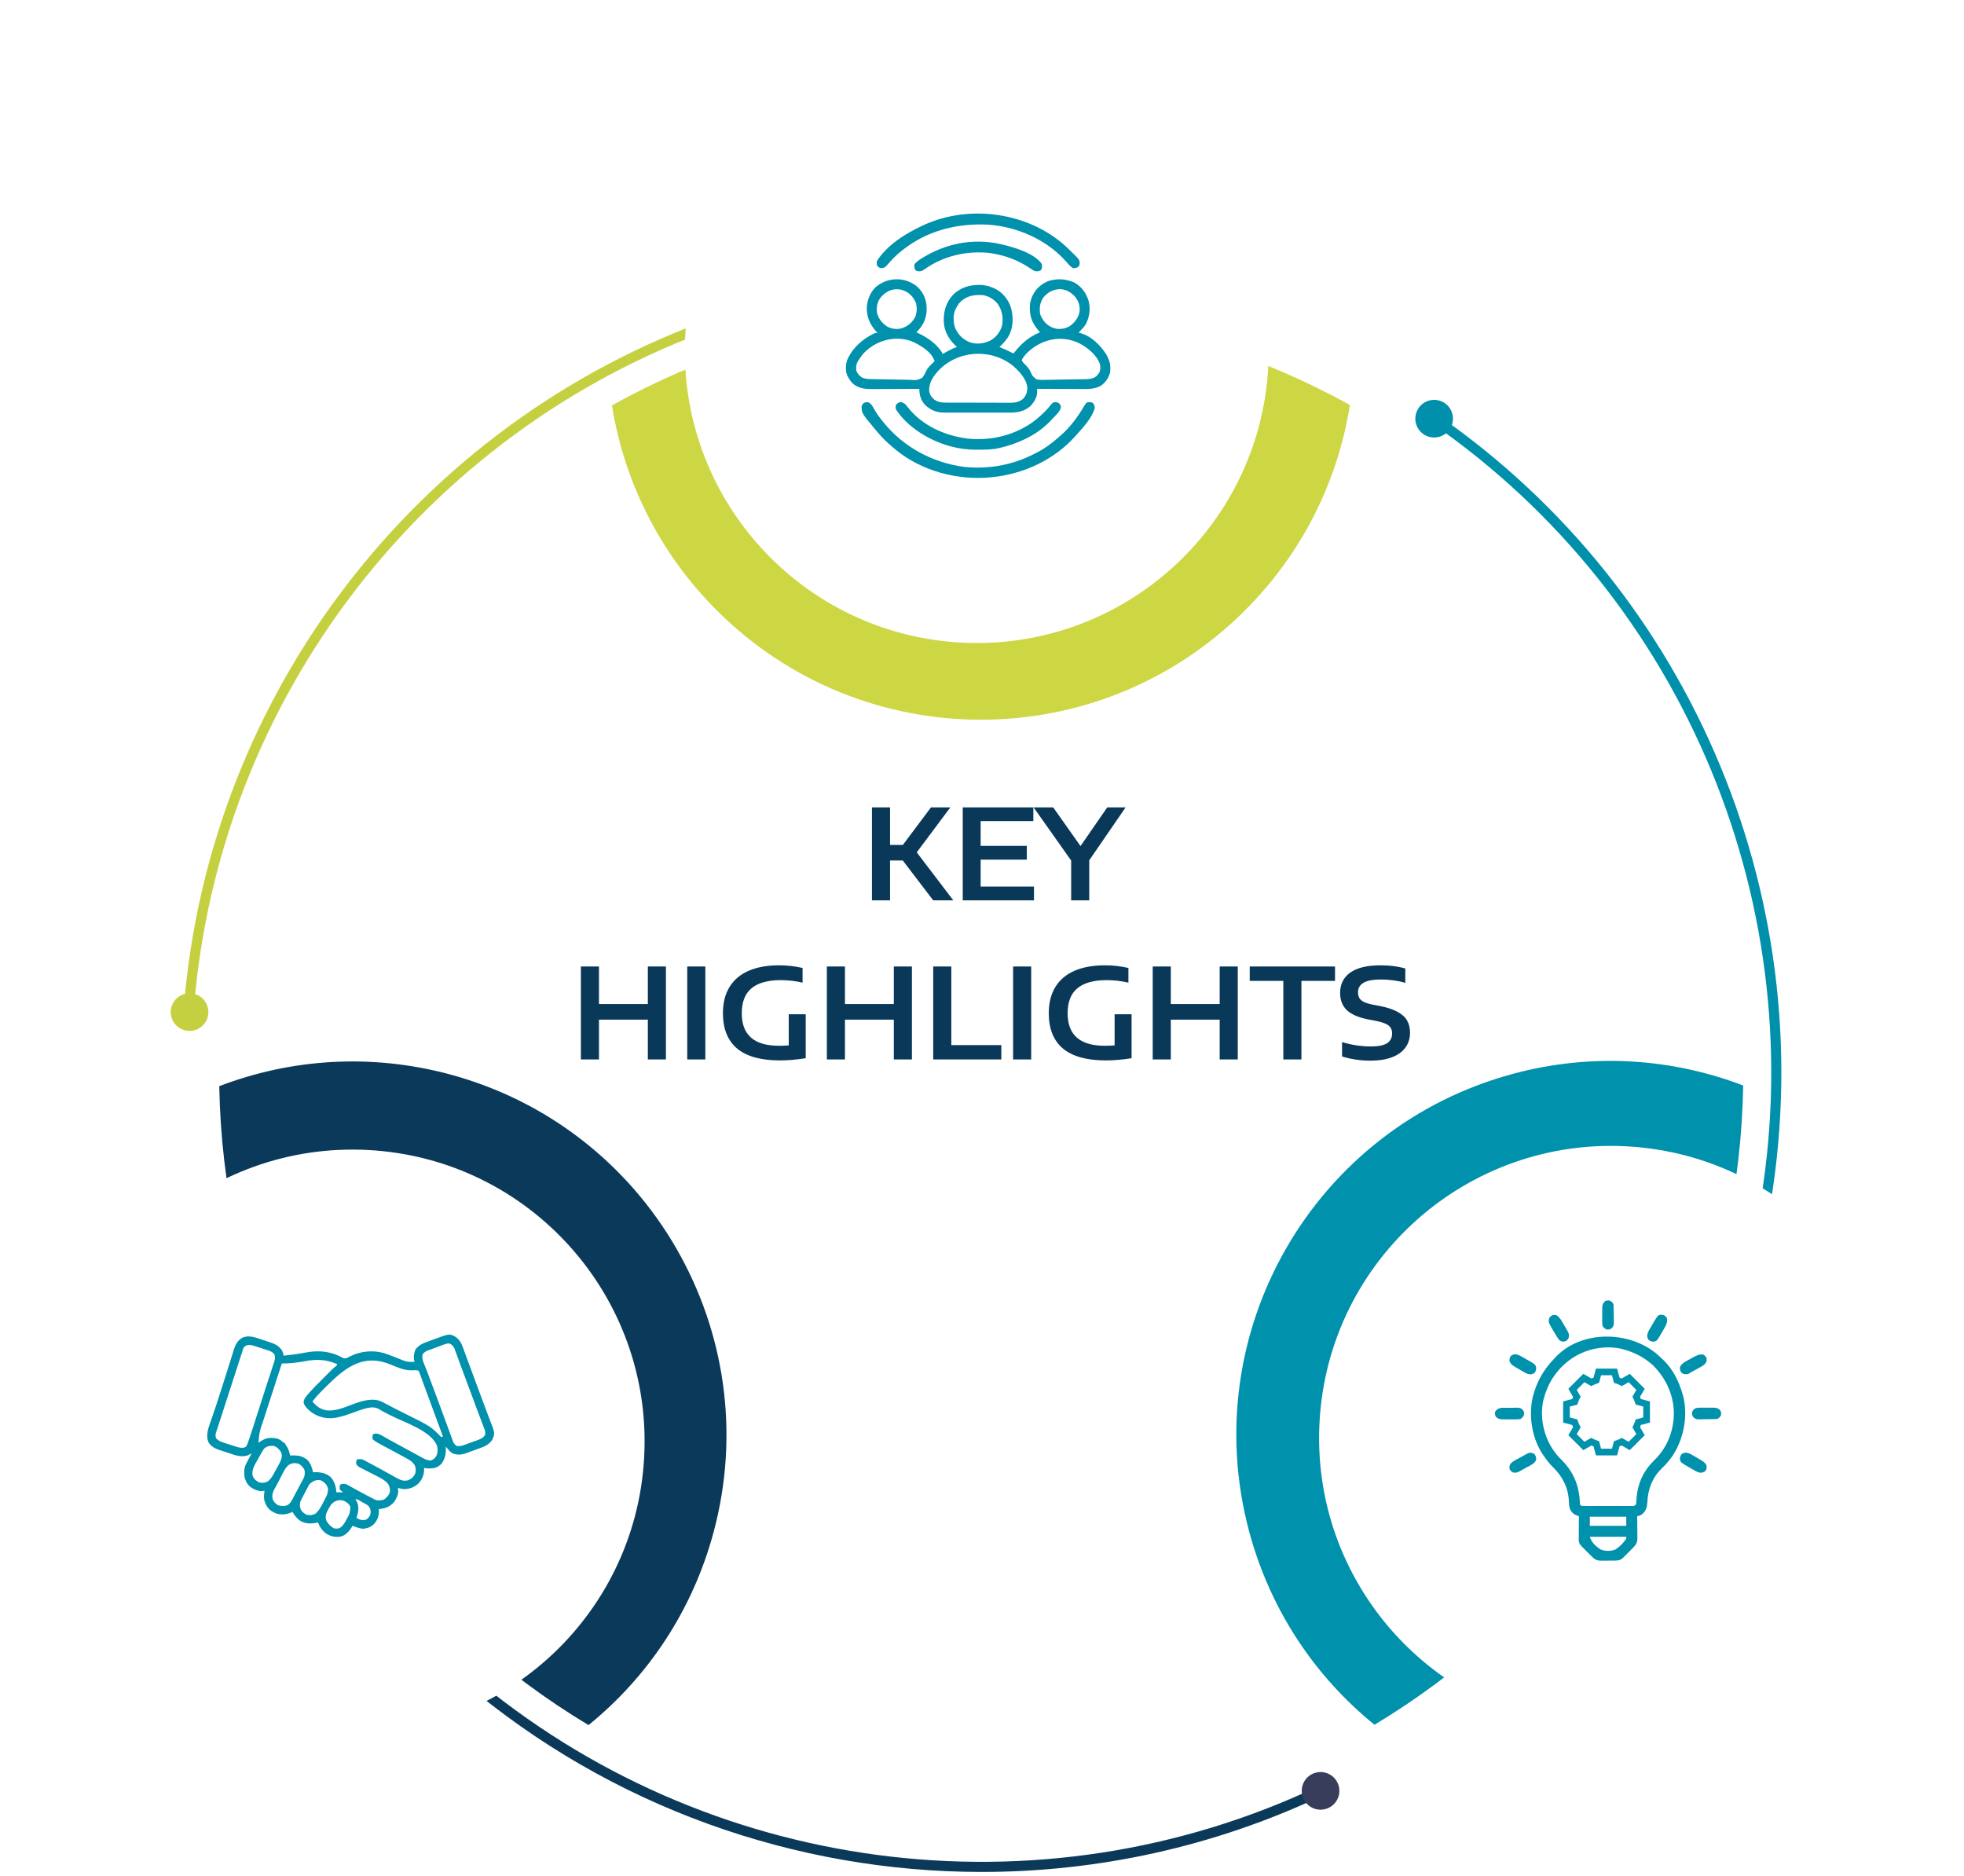
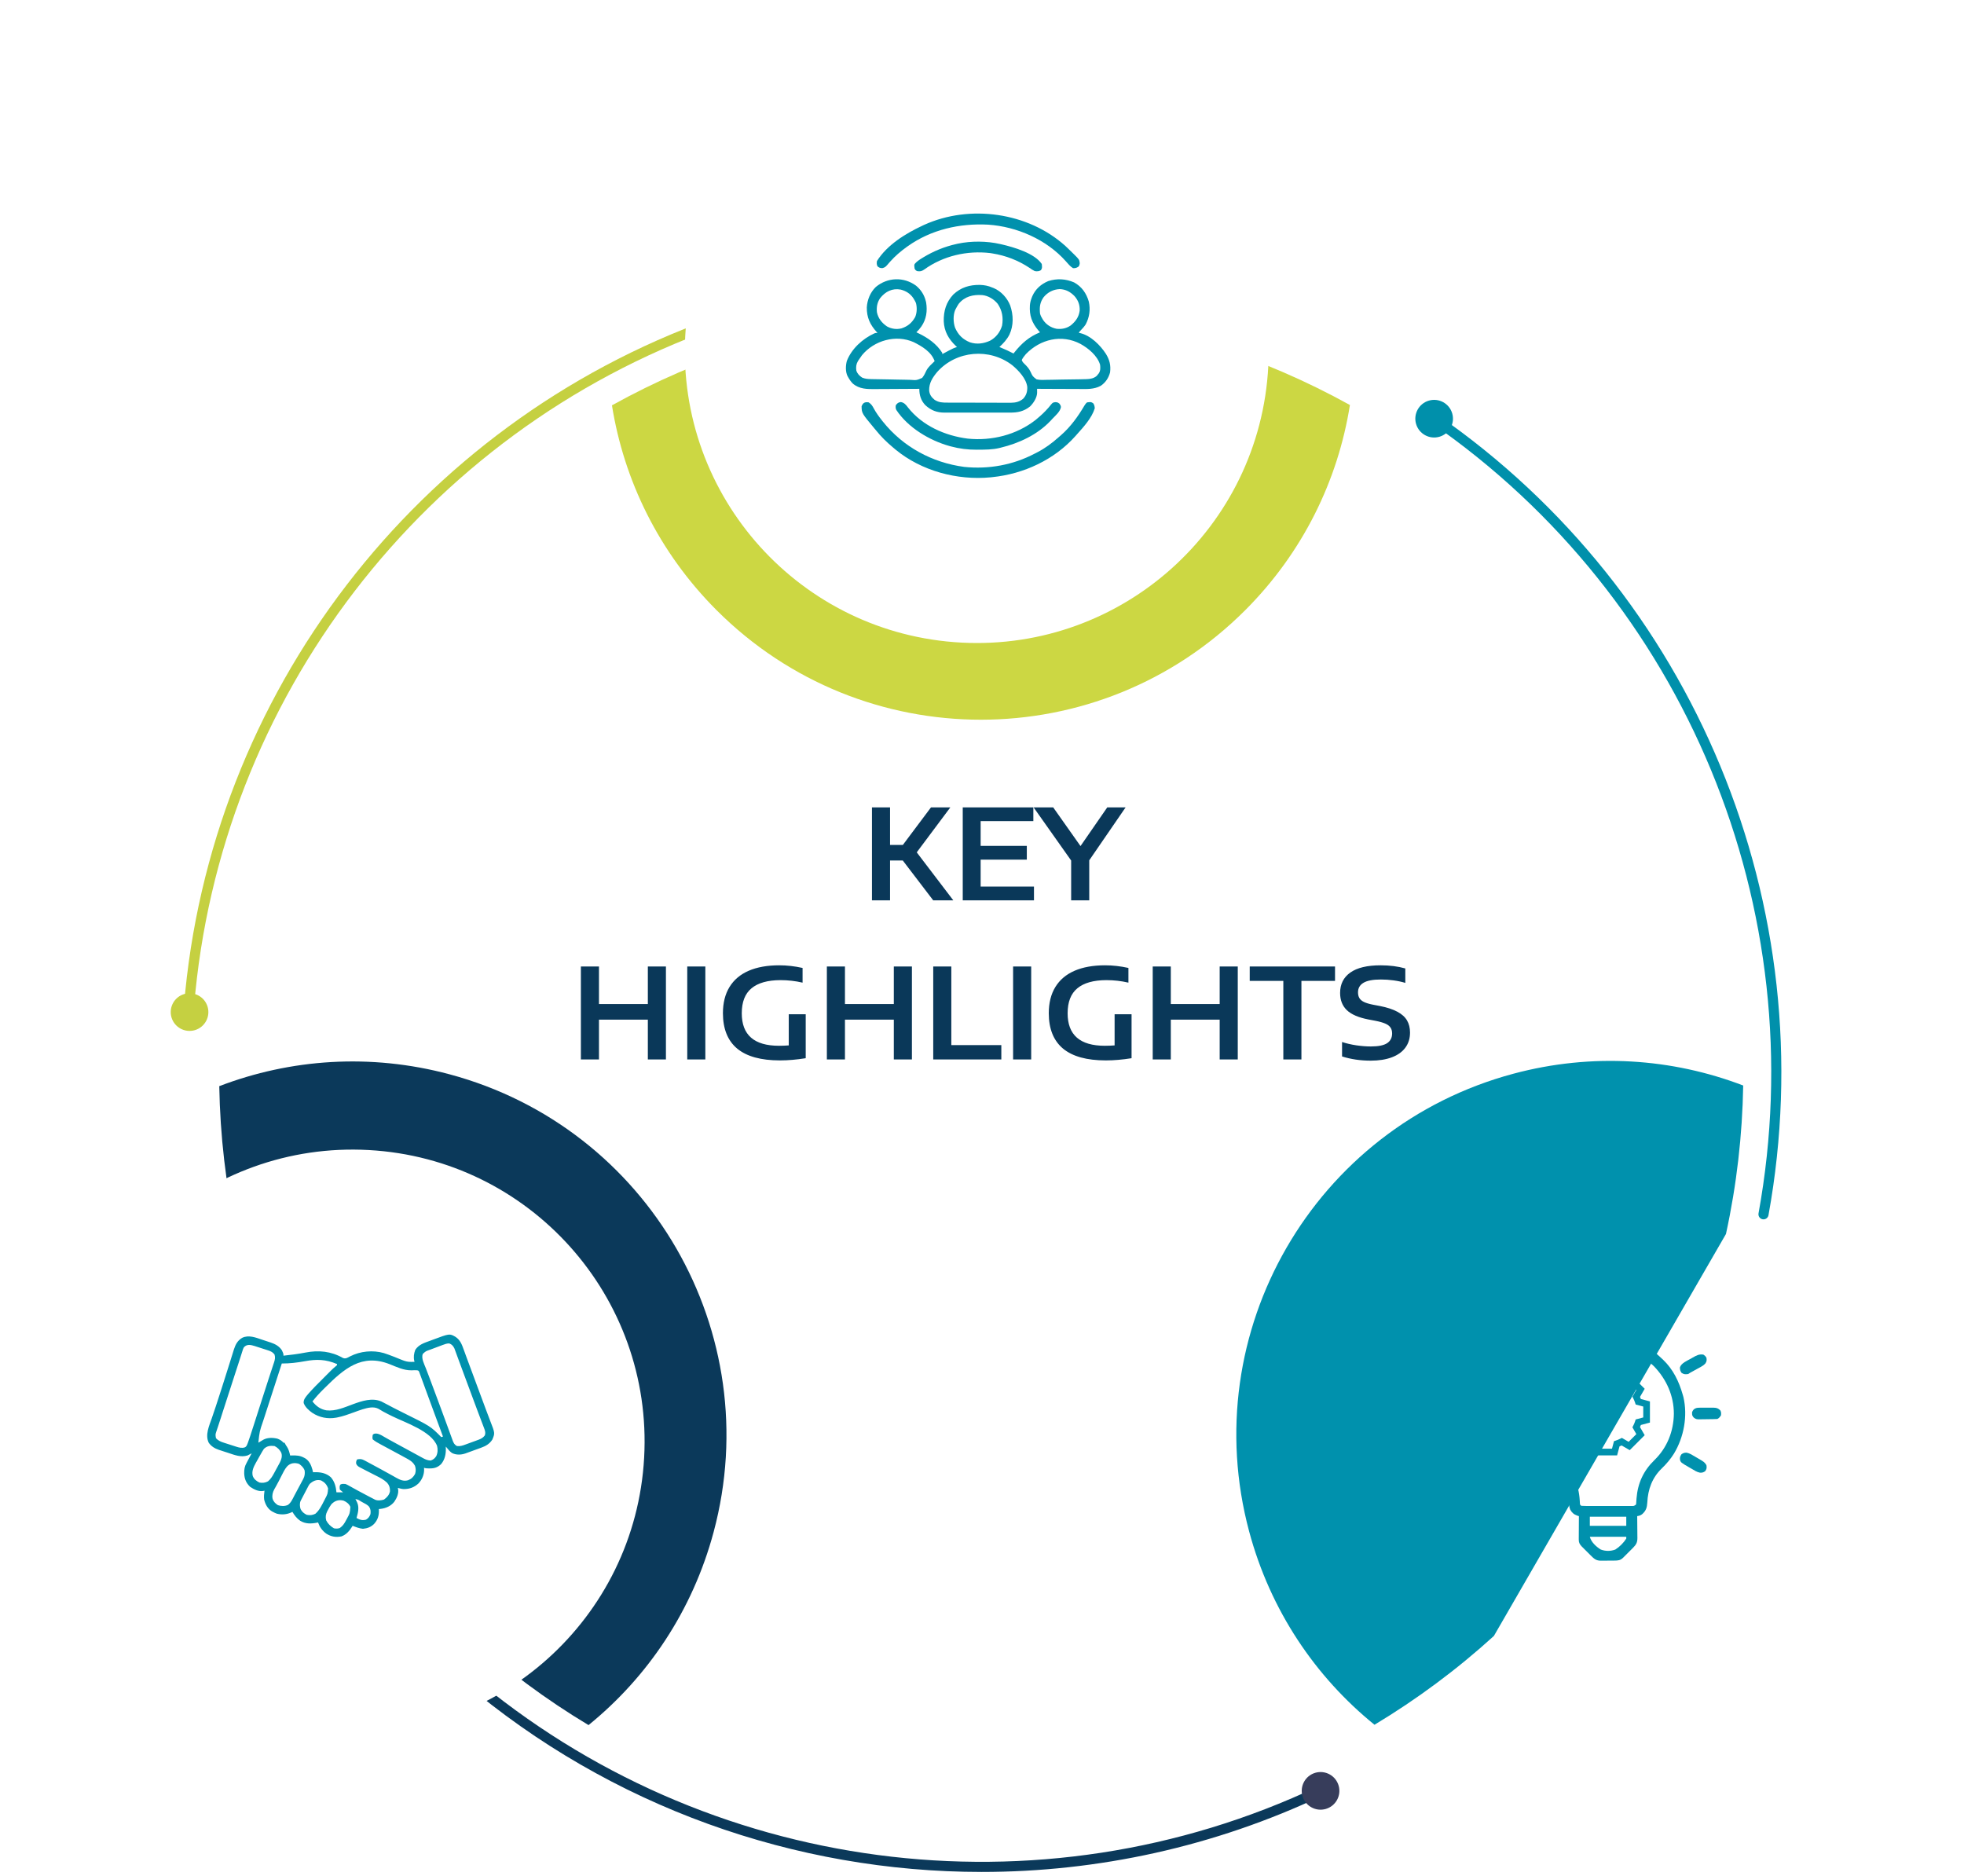
<svg xmlns="http://www.w3.org/2000/svg" width="469" height="448" viewBox="0 0 469 448" fill="none">
  <path d="M322.361 96.719C312.058 91.012 301.141 86.274 289.735 82.63H178.896C167.439 86.289 156.477 91.054 146.132 96.795C148.996 114.709 157.329 131.919 171.137 145.73C205.987 180.58 262.491 180.58 297.34 145.73C311.169 131.901 319.506 114.661 322.358 96.716L322.361 96.719Z" fill="#CCD743" />
  <path d="M45.134 241.537C45.101 241.537 45.068 241.537 45.035 241.534C44.37 241.48 43.874 240.897 43.929 240.232C50.014 165.735 99.472 101.303 169.935 76.086C170.564 75.859 171.256 76.188 171.479 76.817C171.706 77.445 171.377 78.137 170.748 78.361C101.179 103.257 52.344 166.874 46.337 240.428C46.286 241.06 45.757 241.537 45.134 241.537Z" fill="#C5D041" />
  <path d="M52.361 259.376C52.57 271.153 53.923 282.973 56.474 294.672L111.893 390.661C120.791 398.752 130.396 405.865 140.542 411.953C154.625 400.514 165.364 384.694 170.418 365.831C183.175 318.225 154.921 269.292 107.318 256.536C88.425 251.475 69.33 252.874 52.361 259.376Z" fill="#0B395A" />
  <path d="M234.431 447.02C189.964 447.02 145.878 431.538 110.702 401.701C110.195 401.269 110.131 400.508 110.563 399.997C110.995 399.49 111.757 399.426 112.267 399.858C168.614 447.658 248.127 458.142 314.828 426.568C315.433 426.284 316.152 426.541 316.439 427.142C316.726 427.746 316.466 428.465 315.865 428.752C289.944 441.022 262.116 447.02 234.434 447.02H234.431Z" fill="#0B395A" />
  <path d="M328.225 411.874C338.32 405.804 347.88 398.722 356.739 390.664L412.158 294.675C414.717 282.925 416.074 271.048 416.273 259.219C399.326 252.741 380.255 251.351 361.392 256.406C313.786 269.162 285.535 318.095 298.292 365.701C303.353 384.594 314.115 400.432 328.228 411.874H328.225Z" fill="#0091AD" />
  <path d="M421.123 291.18C421.05 291.18 420.978 291.174 420.905 291.161C420.25 291.044 419.812 290.412 419.932 289.756C433.154 217.057 402.478 142.959 341.783 100.979C341.233 100.599 341.097 99.846 341.478 99.296C341.855 98.746 342.608 98.611 343.157 98.991C404.632 141.509 435.701 216.559 422.31 290.189C422.205 290.772 421.694 291.183 421.123 291.183V291.18Z" fill="#0090AB" />
  <path d="M319.66 426.399C320.355 428.783 318.986 431.278 316.605 431.973C314.221 432.668 311.725 431.299 311.03 428.919C310.336 426.538 311.704 424.039 314.085 423.344C316.469 422.649 318.965 424.018 319.66 426.399Z" fill="#373D5B" />
  <path d="M346.787 98.722C347.482 101.106 346.113 103.602 343.732 104.297C341.348 104.992 338.852 103.623 338.157 101.242C337.463 98.858 338.831 96.362 341.212 95.668C343.596 94.973 346.092 96.341 346.787 98.722Z" fill="#0090AB" />
  <g filter="url(#filter0_d_3118_1687)">
    <path d="M302.868 85.656C304.876 47.209 275.336 14.412 236.888 12.404C198.441 10.396 165.644 39.936 163.636 78.384C161.628 116.832 191.168 149.628 229.616 151.636C268.064 153.644 300.86 124.104 302.868 85.656Z" fill="white" />
  </g>
  <path d="M218.75 68.218C219.921 69.18 220.718 70.431 221.079 71.904C221.118 72.059 221.118 72.059 221.157 72.217C221.491 74.279 221.218 76.227 220.025 77.958C219.658 78.466 219.285 78.924 218.83 79.355C219.044 79.455 219.044 79.455 219.263 79.557C221.518 80.63 223.678 82.108 225.016 84.276C225.016 84.368 225.016 84.461 225.016 84.557C225.093 84.516 225.169 84.475 225.248 84.432C225.598 84.245 225.948 84.058 226.299 83.871C226.419 83.807 226.54 83.742 226.664 83.675C227.276 83.351 227.861 83.061 228.531 82.87C228.442 82.79 228.354 82.709 228.263 82.626C226.525 80.98 225.459 79.114 225.365 76.692C225.328 74.232 225.94 72.157 227.652 70.322C229.489 68.608 231.56 68.002 234.021 68.034C235.083 68.073 235.984 68.247 236.966 68.67C237.086 68.716 237.206 68.762 237.329 68.809C239.091 69.57 240.517 71.15 241.223 72.914C242.015 75.209 242.085 77.69 241.044 79.917C240.442 81.094 239.617 81.976 238.653 82.87C238.756 82.911 238.858 82.952 238.963 82.994C240.011 83.421 241.022 83.898 242.028 84.416C242.101 84.323 242.175 84.229 242.25 84.132C243.984 81.962 245.761 80.408 248.354 79.355C248.235 79.222 248.117 79.088 247.994 78.951C246.403 77.07 245.787 75.351 245.938 72.893C245.997 72.245 246.148 71.663 246.386 71.06C246.432 70.942 246.479 70.825 246.526 70.704C247.286 69.003 248.62 67.831 250.323 67.124C252.412 66.455 254.485 66.572 256.494 67.44C258.33 68.458 259.432 70.037 260.006 72.027C260.426 73.937 260.164 75.732 259.265 77.458C258.915 78.002 258.486 78.462 258.04 78.929C257.767 79.195 257.767 79.195 257.633 79.496C257.734 79.512 257.834 79.528 257.937 79.544C260.449 80.121 262.75 82.429 264.098 84.513C264.979 85.959 265.291 87.241 265.085 88.915C264.734 90.262 264.016 91.331 262.871 92.123C261.24 93.014 259.518 92.907 257.715 92.893C257.424 92.892 257.133 92.892 256.842 92.891C256.081 92.89 255.32 92.885 254.559 92.881C253.781 92.876 253.002 92.875 252.224 92.873C250.7 92.868 249.175 92.861 247.651 92.852C247.653 92.938 247.654 93.024 247.656 93.113C247.657 93.283 247.657 93.283 247.659 93.457C247.66 93.569 247.662 93.681 247.663 93.797C247.619 94.997 246.8 96.249 245.964 97.07C244.462 98.254 243.023 98.54 241.145 98.53C240.963 98.531 240.782 98.532 240.595 98.532C240.1 98.534 239.606 98.534 239.111 98.532C238.592 98.531 238.072 98.532 237.552 98.533C236.679 98.534 235.807 98.533 234.934 98.531C233.928 98.528 232.922 98.529 231.917 98.531C231.05 98.533 230.183 98.534 229.316 98.532C228.8 98.532 228.283 98.532 227.767 98.533C227.191 98.534 226.615 98.532 226.039 98.53C225.87 98.531 225.701 98.532 225.527 98.533C223.679 98.519 222.355 98.005 220.983 96.771C219.913 95.656 219.525 94.341 219.533 92.852C219.373 92.853 219.213 92.854 219.049 92.856C217.537 92.867 216.025 92.876 214.513 92.881C213.736 92.884 212.959 92.888 212.182 92.894C211.431 92.9 210.68 92.904 209.929 92.905C209.643 92.906 209.358 92.908 209.073 92.911C207.098 92.932 205.22 92.944 203.637 91.584C203.179 91.115 202.835 90.614 202.521 90.04C202.473 89.957 202.426 89.874 202.376 89.788C201.872 88.729 201.931 87.31 202.223 86.195C203.371 83.262 205.985 80.887 208.815 79.6C209.129 79.496 209.129 79.496 209.551 79.496C209.491 79.432 209.432 79.369 209.37 79.304C207.757 77.535 206.966 75.801 206.991 73.407C207.094 71.597 207.831 69.784 209.151 68.521C211.952 66.205 215.806 66.062 218.75 68.218ZM210.161 71.217C209.466 72.259 209.282 73.34 209.41 74.575C209.711 76.024 210.591 77.127 211.809 77.949C212.879 78.546 214.096 78.707 215.287 78.415C216.797 77.913 217.766 77.088 218.549 75.7C218.973 74.666 219.009 73.45 218.733 72.368C218.601 72.051 218.451 71.772 218.268 71.482C218.178 71.335 218.178 71.335 218.087 71.185C217.36 70.108 216.349 69.48 215.099 69.158C213.081 68.771 211.403 69.633 210.161 71.217ZM249.215 70.972C248.328 72.216 248.208 73.327 248.354 74.856C248.476 75.33 248.656 75.709 248.917 76.121C248.976 76.219 249.036 76.317 249.097 76.418C249.847 77.529 250.979 78.246 252.291 78.511C253.511 78.652 254.681 78.427 255.692 77.712C256.866 76.744 257.616 75.727 257.827 74.187C257.887 72.827 257.486 71.741 256.597 70.717C255.595 69.688 254.521 69.096 253.064 69.039C251.514 69.105 250.197 69.779 249.215 70.972ZM228.933 72.557C228.678 72.939 228.458 73.322 228.25 73.731C228.174 73.878 228.174 73.878 228.096 74.027C227.578 75.261 227.633 76.972 228.056 78.23C228.802 79.954 229.887 81.037 231.624 81.745C233.262 82.285 234.876 82.064 236.43 81.358C237.849 80.587 238.829 79.31 239.291 77.763C239.622 75.871 239.327 74.149 238.251 72.552C237.346 71.447 236.001 70.619 234.568 70.467C232.38 70.315 230.381 70.766 228.933 72.557ZM205.85 84.811C205.568 85.187 205.305 85.567 205.052 85.963C204.988 86.061 204.924 86.16 204.858 86.261C204.439 86.986 204.378 87.668 204.49 88.493C204.736 89.249 205.236 89.755 205.895 90.181C206.613 90.476 207.262 90.513 208.026 90.529C208.152 90.533 208.279 90.537 208.41 90.54C209.73 90.576 211.051 90.592 212.372 90.607C212.998 90.614 213.623 90.628 214.249 90.647C215.006 90.67 215.763 90.682 216.521 90.686C216.809 90.69 217.097 90.697 217.384 90.708C218.886 90.816 218.886 90.816 220.208 90.243C220.649 89.706 220.939 89.116 221.222 88.485C221.668 87.608 222.499 86.93 223.188 86.244C222.399 84.01 220.192 82.711 218.189 81.705C213.939 79.82 208.769 81.288 205.85 84.811ZM244.98 84.557C244.611 85.001 244.248 85.442 243.996 85.963C244.141 86.399 244.307 86.567 244.628 86.88C245.214 87.455 245.742 88.002 246.079 88.76C246.59 89.87 246.59 89.87 247.529 90.59C248.414 90.787 249.318 90.731 250.218 90.696C250.51 90.693 250.802 90.691 251.093 90.69C251.858 90.683 252.622 90.663 253.387 90.641C254.01 90.625 254.633 90.619 255.256 90.613C256.002 90.606 256.748 90.595 257.494 90.582C257.635 90.58 257.776 90.578 257.922 90.575C258.324 90.568 258.725 90.557 259.127 90.545C259.244 90.543 259.361 90.541 259.482 90.539C260.372 90.508 261.191 90.362 261.89 89.768C262.006 89.624 262.006 89.624 262.124 89.478C262.203 89.382 262.283 89.286 262.365 89.188C262.809 88.55 262.783 87.833 262.695 87.088C262.044 84.929 259.917 83.179 258.029 82.132C253.535 79.745 248.409 81.001 244.98 84.557ZM223.812 88.814C222.689 90.163 221.845 91.448 221.88 93.242C221.975 94.242 222.426 94.842 223.178 95.478C224.188 96.123 225.042 96.147 226.221 96.144C226.397 96.146 226.573 96.147 226.755 96.148C227.236 96.151 227.717 96.152 228.198 96.151C228.601 96.151 229.003 96.153 229.406 96.154C230.357 96.156 231.308 96.157 232.259 96.156C233.238 96.155 234.216 96.158 235.194 96.163C236.037 96.168 236.879 96.169 237.721 96.169C238.223 96.168 238.725 96.169 239.227 96.173C239.788 96.176 240.348 96.174 240.909 96.172C241.155 96.175 241.155 96.175 241.407 96.178C242.54 96.166 243.49 95.947 244.363 95.185C245.108 94.36 245.347 93.479 245.309 92.395C245.066 90.407 243.233 88.472 241.747 87.228C236.32 83.029 228.377 83.699 223.812 88.814Z" fill="#0091AD" />
  <path d="M207.442 96.085C208.053 96.485 208.335 96.922 208.672 97.562C209.209 98.546 209.837 99.425 210.535 100.303C210.635 100.43 210.734 100.557 210.837 100.688C215.674 106.729 222.572 110.465 230.236 111.494C236.087 112.102 241.91 111.047 247.122 108.306C247.339 108.193 247.557 108.082 247.776 107.972C249.597 107.027 251.249 105.791 252.778 104.431C252.992 104.242 253.207 104.055 253.423 103.868C255.68 101.886 257.434 99.442 258.952 96.864C259.152 96.551 259.308 96.311 259.602 96.085C260.566 95.978 260.566 95.978 261.069 96.314C261.338 96.722 261.388 97.005 261.429 97.491C260.752 99.764 258.773 101.94 257.212 103.677C257.083 103.823 256.955 103.969 256.826 104.115C251.78 109.783 244.47 113.179 236.966 113.941C236.826 113.956 236.685 113.972 236.541 113.988C228.592 114.745 220.057 112.477 213.853 107.36C213.732 107.258 213.612 107.157 213.487 107.052C213.411 106.987 213.334 106.923 213.255 106.857C211.723 105.573 210.38 104.258 209.129 102.693C208.993 102.531 208.993 102.531 208.853 102.366C205.777 98.674 205.777 98.674 205.746 97.017C206.095 96.156 206.524 95.957 207.442 96.085Z" fill="#0091AD" />
  <path d="M254.418 58.741C254.696 59.002 254.971 59.266 255.244 59.532C255.328 59.612 255.412 59.694 255.498 59.777C255.766 60.037 256.033 60.298 256.299 60.56C256.381 60.64 256.464 60.721 256.549 60.804C257.724 61.978 257.724 61.978 257.845 62.853C257.775 63.328 257.775 63.328 257.555 63.661C257.075 63.982 256.81 64.06 256.228 64.031C255.545 63.618 255.039 62.979 254.515 62.387C249.907 57.2 242.828 54.109 235.952 53.647C229.134 53.291 222.336 54.827 216.722 58.829C216.599 58.916 216.599 58.916 216.473 59.006C215.066 60.022 213.734 61.163 212.58 62.462C212.5 62.551 212.419 62.642 212.336 62.734C212.183 62.909 212.031 63.085 211.882 63.263C211.494 63.706 211.307 63.872 210.718 64.027C210.187 64.031 209.964 63.936 209.552 63.609C209.322 63.148 209.346 62.856 209.411 62.343C211.808 58.511 216.232 55.776 220.237 53.908C220.469 53.798 220.469 53.798 220.706 53.686C231.616 48.762 245.506 50.7 254.418 58.741Z" fill="#0091AD" />
  <path d="M215.104 96.007C215.92 96.138 216.339 96.66 216.818 97.298C220.252 101.668 225.69 104.061 231.106 104.744C236.813 105.33 242.739 103.845 247.282 100.295C247.501 100.112 247.718 99.927 247.933 99.741C248.105 99.594 248.105 99.594 248.281 99.445C249.292 98.562 250.221 97.598 251.049 96.54C251.393 96.122 251.511 96.094 252.054 96.033C252.572 96.086 252.572 96.086 252.985 96.384C253.275 96.789 253.275 96.789 253.354 97.202C253.149 98.32 252.115 99.159 251.358 99.959C251.193 100.134 251.031 100.311 250.868 100.489C247.727 103.808 243.323 105.864 238.935 106.911C238.835 106.936 238.735 106.961 238.632 106.987C236.972 107.385 235.28 107.376 233.584 107.386C233.471 107.387 233.358 107.388 233.243 107.389C231.142 107.405 229.104 107.151 227.072 106.604C226.964 106.575 226.856 106.546 226.744 106.516C221.942 105.17 216.85 102.128 214.05 97.913C213.847 97.507 213.856 97.239 213.909 96.789C214.277 96.276 214.478 96.107 215.104 96.007Z" fill="#0091AD" />
  <path d="M238.795 58.266C238.916 58.294 239.038 58.321 239.163 58.349C242.022 59.01 247.047 60.451 248.777 63.046C248.869 64.017 248.869 64.017 248.566 64.523C248.075 64.817 247.641 64.829 247.09 64.734C246.643 64.526 246.253 64.251 245.851 63.969C243.136 62.168 240.185 61.031 236.967 60.516C236.806 60.49 236.645 60.464 236.479 60.437C230.95 59.778 225.202 61.097 220.676 64.382C220.073 64.793 219.692 64.856 218.971 64.734C218.62 64.523 218.62 64.523 218.409 64.171C218.3 63.409 218.3 63.409 218.409 63.046C218.907 62.458 219.489 62.065 220.14 61.667C220.238 61.606 220.336 61.546 220.437 61.483C222.923 59.975 225.552 58.895 228.391 58.266C228.495 58.243 228.6 58.219 228.707 58.195C231.892 57.516 235.622 57.543 238.795 58.266Z" fill="#0091AD" />
  <g filter="url(#filter1_d_3118_1687)">
    <path d="M153.82 346.271C155.949 307.83 126.512 274.941 88.071 272.812C49.63 270.683 16.741 300.12 14.612 338.561C12.483 377.003 41.92 409.891 80.361 412.02C118.802 414.149 151.691 384.712 153.82 346.271Z" fill="white" />
  </g>
  <path d="M108.753 319.227C109.889 319.968 110.296 321.057 110.732 322.281C110.795 322.453 110.858 322.624 110.922 322.796C111.053 323.153 111.184 323.511 111.313 323.869C111.559 324.546 111.811 325.22 112.062 325.894C112.248 326.392 112.433 326.891 112.618 327.39C112.649 327.473 112.68 327.557 112.712 327.643C112.775 327.814 112.838 327.985 112.901 328.156C113.168 328.877 113.436 329.598 113.703 330.319C113.803 330.589 113.903 330.858 114.003 331.128C114.498 332.464 114.994 333.8 115.492 335.135C115.669 335.609 115.845 336.083 116.02 336.557C116.363 337.483 116.707 338.406 117.069 339.324C118.209 342.238 118.209 342.238 117.568 343.774C116.927 344.778 116.017 345.318 114.919 345.705C114.803 345.747 114.688 345.79 114.569 345.834C114.204 345.968 113.838 346.099 113.472 346.23C113.225 346.321 112.978 346.412 112.731 346.503C112.279 346.668 111.827 346.833 111.375 346.995C111.284 347.028 111.194 347.06 111.101 347.093C110.045 347.442 108.943 347.48 107.931 346.977C107.388 346.601 106.989 346.095 106.58 345.581C106.536 345.537 106.492 345.493 106.447 345.448C106.453 345.543 106.459 345.638 106.466 345.736C106.517 347.143 106.264 348.515 105.344 349.623C104.539 350.398 103.754 350.665 102.651 350.658C102.516 350.659 102.516 350.659 102.378 350.66C101.967 350.659 101.646 350.64 101.253 350.509C101.261 350.657 101.269 350.805 101.278 350.958C101.273 352.194 100.788 353.328 99.95 354.226C98.915 355.194 97.776 355.604 96.373 355.592C95.891 355.558 95.457 355.438 94.993 355.303C95.017 355.4 95.041 355.497 95.066 355.596C95.242 356.677 94.754 357.741 94.157 358.616C93.371 359.626 92.2 360.152 90.948 360.314C90.788 360.331 90.629 360.347 90.465 360.364C90.472 360.488 90.472 360.488 90.479 360.613C90.521 361.92 90.212 362.96 89.308 363.936C88.525 364.69 87.739 364.961 86.669 365.076C85.804 364.983 85.007 364.688 84.205 364.36C84.16 364.435 84.115 364.511 84.068 364.589C83.444 365.583 82.675 366.482 81.542 366.89C80.19 367.17 79.022 366.951 77.865 366.201C76.934 365.49 76.342 364.658 75.948 363.561C75.85 363.581 75.751 363.602 75.65 363.624C74.233 363.895 72.953 363.927 71.686 363.161C70.869 362.583 70.332 361.883 69.822 361.03C69.712 361.088 69.712 361.088 69.6 361.147C68.482 361.67 67.303 361.765 66.101 361.466C65.769 361.342 65.469 361.201 65.16 361.03C65.074 360.983 64.988 360.937 64.9 360.889C63.895 360.259 63.356 359.227 63.081 358.1C62.988 357.383 63.068 356.682 63.162 355.969C63.066 355.993 62.969 356.017 62.869 356.041C61.736 356.226 60.656 355.679 59.741 355.062C58.784 354.157 58.368 353.172 58.314 351.856C58.299 350.883 58.411 350.155 58.9 349.31C59.002 349.118 59.102 348.927 59.203 348.735C59.498 348.17 59.797 347.607 60.099 347.046C60.012 347.094 59.925 347.142 59.835 347.191C59.713 347.253 59.592 347.315 59.467 347.379C59.349 347.441 59.232 347.502 59.111 347.566C57.516 348.054 56.043 347.467 54.527 346.959C54.139 346.829 53.75 346.705 53.36 346.58C53.11 346.498 52.86 346.416 52.61 346.333C52.495 346.296 52.38 346.26 52.262 346.222C51.269 345.884 50.453 345.395 49.844 344.524C48.935 342.643 49.951 340.486 50.576 338.68C50.68 338.373 50.784 338.066 50.887 337.758C51.1 337.125 51.314 336.491 51.529 335.858C51.96 334.581 52.37 333.296 52.778 332.011C52.907 331.605 53.037 331.198 53.167 330.792C53.592 329.468 54.012 328.143 54.427 326.816C54.63 326.167 54.835 325.517 55.04 324.868C55.137 324.557 55.234 324.246 55.331 323.934C55.465 323.501 55.601 323.068 55.738 322.635C55.777 322.508 55.816 322.381 55.855 322.25C56.237 321.06 56.747 320.091 57.857 319.46C59.393 318.727 61.086 319.407 62.58 319.914C62.938 320.035 63.297 320.152 63.657 320.268C63.888 320.344 64.12 320.421 64.351 320.498C64.51 320.55 64.51 320.55 64.671 320.602C65.741 320.969 66.639 321.456 67.291 322.407C67.691 323.269 67.691 323.269 67.691 323.739C69.459 323.546 71.214 323.331 72.96 322.987C76.083 322.38 79.064 322.674 81.863 324.266C82.281 324.434 82.45 324.413 82.874 324.271C83.121 324.153 83.365 324.028 83.606 323.897C86.028 322.652 89.037 322.358 91.667 323.115C93.144 323.592 94.585 324.189 96.024 324.769C96.776 325.061 97.361 325.237 98.173 325.22C98.326 325.218 98.48 325.216 98.638 325.213C98.754 325.21 98.87 325.207 98.989 325.204C98.968 325.128 98.947 325.053 98.925 324.976C98.715 324.05 98.844 323.223 99.168 322.343C100.002 321.073 101.315 320.679 102.676 320.184C102.875 320.11 103.074 320.035 103.272 319.96C107.357 318.431 107.357 318.431 108.753 319.227ZM105.685 321.189C105.52 321.25 105.52 321.25 105.353 321.313C105.122 321.399 104.891 321.485 104.661 321.573C104.309 321.707 103.957 321.838 103.604 321.969C103.379 322.053 103.154 322.137 102.93 322.222C102.825 322.261 102.72 322.3 102.612 322.34C101.661 322.67 101.661 322.67 100.945 323.333C100.581 324.415 101.286 325.696 101.675 326.699C101.854 327.16 102.03 327.622 102.205 328.084C102.304 328.342 102.402 328.599 102.5 328.857C103.076 330.367 103.636 331.882 104.196 333.398C104.426 334.017 104.655 334.637 104.885 335.256C105.017 335.609 105.148 335.962 105.279 336.315C105.311 336.402 105.344 336.489 105.377 336.579C105.782 337.669 106.184 338.761 106.583 339.854C106.801 340.452 107.022 341.05 107.242 341.648C107.344 341.926 107.445 342.204 107.545 342.482C107.683 342.862 107.823 343.242 107.963 343.622C108.002 343.732 108.042 343.843 108.082 343.957C108.313 344.572 108.507 344.99 109.111 345.314C109.884 345.417 110.504 345.196 111.218 344.93C111.327 344.89 111.437 344.85 111.549 344.809C111.779 344.725 112.009 344.64 112.239 344.554C112.589 344.424 112.94 344.298 113.292 344.171C113.516 344.089 113.74 344.006 113.965 343.923C114.069 343.885 114.173 343.848 114.281 343.81C114.908 343.572 115.351 343.332 115.77 342.784C116.014 342.088 115.8 341.553 115.543 340.894C115.502 340.785 115.461 340.676 115.418 340.563C115.279 340.193 115.137 339.824 114.996 339.454C114.895 339.188 114.795 338.922 114.695 338.655C114.47 338.059 114.245 337.463 114.019 336.867C113.602 335.764 113.192 334.658 112.783 333.552C112.746 333.453 112.709 333.354 112.671 333.252C112.597 333.05 112.522 332.848 112.447 332.647C112.41 332.547 112.373 332.446 112.335 332.343C112.279 332.192 112.279 332.192 112.222 332.038C111.776 330.835 111.328 329.632 110.881 328.43C110.486 327.369 110.092 326.308 109.702 325.246C109.53 324.777 109.357 324.308 109.183 323.84C109.108 323.637 109.034 323.434 108.961 323.23C108.863 322.961 108.763 322.692 108.663 322.423C108.61 322.279 108.558 322.136 108.503 321.988C108.211 321.408 107.897 321.032 107.277 320.81C106.689 320.808 106.23 320.98 105.685 321.189ZM58.234 321.741C58.033 322.143 58.033 322.143 57.895 322.612C57.866 322.7 57.837 322.788 57.808 322.878C57.712 323.173 57.62 323.468 57.527 323.764C57.458 323.977 57.39 324.19 57.321 324.402C57.171 324.866 57.022 325.33 56.874 325.794C56.631 326.554 56.383 327.313 56.133 328.071C55.11 331.185 54.103 334.304 53.106 337.427C53.064 337.557 53.023 337.687 52.98 337.821C52.899 338.076 52.818 338.331 52.737 338.587C52.53 339.239 52.319 339.889 52.101 340.537C52.057 340.67 52.013 340.803 51.967 340.94C51.883 341.193 51.798 341.445 51.712 341.697C51.417 342.567 51.417 342.567 51.575 343.45C52.141 344.048 52.723 344.288 53.498 344.53C53.604 344.565 53.71 344.599 53.819 344.635C54.042 344.707 54.265 344.778 54.489 344.849C54.829 344.956 55.169 345.067 55.508 345.178C55.725 345.248 55.943 345.318 56.161 345.388C56.262 345.421 56.362 345.454 56.466 345.487C57.146 345.699 57.815 345.869 58.511 345.612C58.826 345.41 58.899 345.257 59.039 344.914C59.083 344.806 59.127 344.698 59.173 344.587C59.378 344.042 59.565 343.493 59.743 342.938C59.784 342.814 59.825 342.689 59.867 342.56C60 342.149 60.133 341.738 60.266 341.327C60.36 341.036 60.455 340.744 60.55 340.452C61.292 338.164 62.028 335.874 62.757 333.582C63.173 332.275 63.591 330.97 64.019 329.668C64.222 329.052 64.422 328.437 64.623 327.821C64.719 327.527 64.816 327.233 64.914 326.94C65.049 326.533 65.182 326.126 65.315 325.718C65.355 325.599 65.396 325.479 65.437 325.356C65.653 324.684 65.775 324.169 65.56 323.472C65.078 322.825 64.529 322.623 63.788 322.392C63.629 322.34 63.629 322.34 63.467 322.287C63.244 322.215 63.02 322.144 62.797 322.073C62.456 321.966 62.117 321.855 61.779 321.744C61.561 321.674 61.343 321.604 61.124 321.534C60.974 321.485 60.974 321.485 60.821 321.435C59.877 321.143 58.969 320.922 58.234 321.741ZM72.776 325.062C70.943 325.401 69.159 325.608 67.291 325.603C66.472 328.127 65.654 330.652 64.837 333.176C64.465 334.326 64.093 335.475 63.719 336.624C63.522 337.229 63.326 337.834 63.131 338.439C63.042 338.713 62.953 338.987 62.863 339.261C61.98 341.832 61.98 341.832 61.697 344.515C61.861 344.417 61.861 344.417 62.028 344.316C62.172 344.231 62.315 344.145 62.463 344.057C62.676 343.93 62.676 343.93 62.894 343.8C63.874 343.27 65.165 343.287 66.234 343.55C66.835 343.779 67.266 344.021 67.691 344.515C67.778 344.515 67.866 344.515 67.957 344.515C68.013 344.632 68.013 344.632 68.07 344.752C68.212 345.027 68.372 345.268 68.548 345.523C68.957 346.162 69.123 346.844 69.289 347.579C69.418 347.572 69.546 347.566 69.679 347.56C70.766 347.53 71.648 347.575 72.618 348.111C72.747 348.179 72.747 348.179 72.879 348.248C73.848 348.84 74.307 349.864 74.6 350.925C74.651 351.141 74.702 351.357 74.749 351.574C74.837 351.569 74.924 351.565 75.014 351.56C76.486 351.516 77.89 351.754 79.011 352.773C79.917 353.809 80.219 355.027 80.343 356.369C80.87 356.369 81.398 356.369 81.941 356.369C81.781 356.241 81.781 356.241 81.617 356.111C81.275 355.836 81.275 355.836 81.142 355.703C81.081 354.881 81.081 354.881 81.284 354.512C81.686 354.292 82.022 354.341 82.474 354.371C82.874 354.529 82.874 354.529 83.273 354.752C83.423 354.834 83.573 354.916 83.727 355C83.886 355.09 84.046 355.18 84.205 355.27C84.37 355.361 84.535 355.452 84.701 355.542C84.953 355.681 85.205 355.819 85.457 355.959C86.276 356.411 87.104 356.845 87.934 357.276C88.061 357.342 88.189 357.408 88.32 357.476C88.635 357.64 88.95 357.804 89.266 357.967C89.359 358.016 89.452 358.066 89.548 358.117C90.198 358.419 91.044 358.304 91.705 358.092C92.407 357.585 92.972 356.975 93.129 356.102C93.139 355.294 92.995 354.735 92.463 354.105C91.679 353.348 90.811 352.899 89.841 352.415C89.681 352.333 89.521 352.252 89.362 352.17C89.04 352.005 88.719 351.841 88.397 351.677C88.168 351.56 88.168 351.56 87.934 351.441C87.795 351.37 87.655 351.299 87.511 351.225C87.138 351.033 86.766 350.838 86.394 350.642C86.284 350.586 86.173 350.53 86.059 350.472C85.562 350.207 85.32 350.072 85.06 349.559C84.996 349.119 85.065 348.9 85.271 348.511C86.002 348.353 86.379 348.393 87.036 348.745C87.112 348.786 87.189 348.826 87.268 348.867C87.516 348.999 87.763 349.133 88.009 349.268C88.182 349.361 88.356 349.453 88.529 349.545C88.962 349.776 89.394 350.01 89.825 350.245C90.178 350.437 90.532 350.627 90.886 350.818C91.822 351.323 92.754 351.837 93.681 352.359C93.79 352.42 93.899 352.482 94.011 352.545C94.215 352.659 94.417 352.774 94.62 352.89C95.523 353.399 96.37 353.78 97.422 353.49C98.227 353.184 98.709 352.729 99.122 351.974C99.334 351.299 99.317 350.699 99.097 350.026C98.694 349.275 98.152 348.852 97.415 348.444C97.337 348.4 97.258 348.357 97.177 348.311C96.894 348.154 96.61 348 96.325 347.845C96.153 347.751 96.153 347.751 95.978 347.655C94.736 346.979 93.492 346.307 92.245 345.641C92.101 345.564 91.958 345.487 91.81 345.407C91.537 345.26 91.263 345.114 90.988 344.968C90.29 344.593 89.61 344.226 89 343.716C88.901 343.317 88.938 343.069 89 342.651C89.266 342.384 89.266 342.384 89.733 342.325C90.479 342.346 91.033 342.705 91.664 343.075C91.924 343.223 92.185 343.371 92.446 343.518C92.58 343.595 92.715 343.672 92.853 343.751C93.516 344.127 94.188 344.487 94.86 344.848C95.773 345.342 96.686 345.838 97.597 346.337C98.076 346.599 98.556 346.86 99.037 347.121C99.273 347.25 99.51 347.379 99.746 347.509C100.09 347.697 100.434 347.884 100.778 348.07C100.88 348.126 100.982 348.182 101.086 348.24C101.675 348.555 102.171 348.743 102.851 348.777C103.477 348.556 103.822 348.266 104.183 347.712C104.543 346.938 104.582 346.089 104.367 345.266C103 341.765 96.835 339.753 93.719 338.219C93.474 338.099 93.229 337.978 92.984 337.857C92.868 337.799 92.75 337.741 92.63 337.681C91.857 337.296 91.113 336.885 90.381 336.425C89.195 335.796 87.791 336.186 86.579 336.538C85.859 336.767 85.153 337.032 84.444 337.291C83.167 337.757 81.905 338.217 80.568 338.48C80.468 338.5 80.368 338.52 80.265 338.54C78.244 338.892 76.288 338.51 74.572 337.386C73.751 336.792 72.871 336.028 72.519 335.05C72.432 334.189 73.038 333.556 73.551 332.928C74.668 331.649 75.872 330.453 77.074 329.255C77.39 328.939 77.706 328.623 78.021 328.306C78.225 328.103 78.428 327.9 78.631 327.697C78.724 327.604 78.817 327.51 78.913 327.414C79.31 327.019 79.705 326.638 80.142 326.288C80.252 326.194 80.363 326.1 80.476 326.003C80.476 325.915 80.476 325.827 80.476 325.736C77.822 324.597 75.591 324.539 72.776 325.062ZM77.566 331.42C77.427 331.558 77.289 331.695 77.15 331.832C76.242 332.729 75.404 333.655 74.616 334.66C75.498 335.79 76.513 336.535 77.946 336.791C80.144 337.045 82.282 336.066 84.303 335.322C86.433 334.542 88.873 333.728 91.079 334.676C91.502 334.882 91.915 335.102 92.329 335.326C92.707 335.526 93.084 335.726 93.462 335.925C93.567 335.981 93.672 336.037 93.78 336.094C94.585 336.519 95.397 336.926 96.213 337.328C102.807 340.585 102.807 340.585 105.382 343.183C105.513 343.14 105.645 343.096 105.781 343.05C105.624 342.626 105.468 342.201 105.311 341.777C105.26 341.64 105.21 341.503 105.158 341.363C104.87 340.585 104.582 339.807 104.293 339.03C104.201 338.78 104.108 338.531 104.015 338.281C103.951 338.109 103.888 337.938 103.824 337.766C103.405 336.64 102.991 335.513 102.58 334.385C102.292 333.596 102.003 332.808 101.712 332.02C101.535 331.54 101.359 331.059 101.186 330.578C101.021 330.122 100.854 329.668 100.685 329.214C100.594 328.965 100.505 328.715 100.416 328.466C100.36 328.318 100.305 328.17 100.248 328.018C100.2 327.889 100.153 327.759 100.105 327.626C99.945 327.305 99.945 327.305 99.596 327.225C99.155 327.195 98.723 327.215 98.281 327.235C96.415 327.264 94.757 326.446 93.054 325.769C86.367 323.138 82.154 326.865 77.566 331.42ZM63.029 345.98C62.831 346.258 62.831 346.258 62.655 346.572C62.586 346.691 62.518 346.809 62.447 346.93C62.376 347.056 62.304 347.182 62.23 347.312C62.12 347.503 62.12 347.503 62.008 347.699C61.779 348.101 61.555 348.505 61.331 348.91C61.216 349.113 61.216 349.113 61.099 349.32C60.544 350.328 60.066 351.312 60.357 352.473C60.667 353.248 61.217 353.664 61.947 354.03C62.704 354.166 63.321 354.099 64.003 353.738C64.646 353.2 65.042 352.549 65.436 351.818C65.486 351.727 65.535 351.636 65.585 351.542C65.689 351.351 65.791 351.159 65.894 350.967C66.05 350.677 66.209 350.388 66.367 350.099C66.468 349.911 66.568 349.724 66.668 349.537C66.715 349.452 66.763 349.367 66.811 349.279C67.177 348.583 67.435 347.793 67.202 347.014C66.88 346.26 66.291 345.68 65.56 345.314C64.549 345.195 63.786 345.272 63.029 345.98ZM68.519 350.226C67.978 350.871 67.624 351.607 67.249 352.357C67.098 352.655 66.947 352.952 66.795 353.25C66.722 353.396 66.648 353.541 66.572 353.691C66.382 354.059 66.186 354.422 65.985 354.784C65.901 354.934 65.901 354.934 65.817 355.088C65.716 355.269 65.614 355.448 65.51 355.627C65.126 356.325 64.93 357.07 65.085 357.866C65.293 358.584 65.743 359.027 66.359 359.432C67.124 359.687 68.033 359.725 68.773 359.365C69.509 358.82 69.876 357.949 70.287 357.154C70.531 356.685 70.781 356.219 71.033 355.754C71.417 355.04 71.801 354.326 72.181 353.611C72.262 353.459 72.343 353.307 72.427 353.151C72.766 352.481 72.839 351.915 72.751 351.175C72.501 350.454 72.025 350.015 71.42 349.576C70.343 349.217 69.292 349.367 68.519 350.226ZM73.95 354.371C73.685 354.768 73.685 354.768 73.457 355.22C73.415 355.301 73.372 355.381 73.328 355.465C73.193 355.721 73.059 355.978 72.926 356.235C72.835 356.408 72.745 356.581 72.653 356.754C72.418 357.201 72.184 357.65 71.952 358.1C71.874 358.248 71.874 358.248 71.795 358.398C71.524 358.983 71.579 359.782 71.782 360.382C72.133 361.037 72.59 361.422 73.251 361.738C73.998 361.896 74.621 361.824 75.307 361.488C76.276 360.648 76.815 359.518 77.388 358.391C77.466 358.241 77.544 358.09 77.624 357.935C78.248 356.751 78.248 356.751 78.345 355.436C78.042 354.524 77.531 353.976 76.68 353.53C75.608 353.235 74.746 353.647 73.95 354.371ZM84.871 357.967C84.908 358.038 84.945 358.108 84.983 358.181C85.031 358.275 85.08 358.369 85.129 358.466C85.177 358.559 85.225 358.652 85.274 358.747C85.831 359.971 85.494 361.261 85.138 362.495C85.952 362.934 86.493 363.137 87.402 362.895C87.971 362.553 88.24 362.184 88.467 361.563C88.543 360.88 88.522 360.384 88.136 359.785C87.711 359.321 87.152 359.057 86.603 358.766C86.47 358.691 86.337 358.616 86.199 358.539C85.571 358.135 85.571 358.135 84.871 357.967ZM79.119 359.234C78.797 359.676 78.539 360.138 78.287 360.622C78.216 360.756 78.216 360.756 78.144 360.892C77.783 361.627 77.681 362.254 77.892 363.066C78.32 363.906 78.939 364.476 79.744 364.959C80.228 365.056 80.679 365.059 81.142 364.892C81.868 364.395 82.225 363.822 82.632 363.053C82.689 362.95 82.745 362.848 82.803 362.742C83.555 361.364 83.555 361.364 83.673 359.831C83.322 359.101 82.802 358.69 82.074 358.366C80.919 358.038 79.928 358.36 79.119 359.234Z" fill="#0091AD" />
  <g filter="url(#filter2_d_3118_1687)">
-     <path d="M454.3 345.655C456.577 307.223 427.266 274.221 388.833 271.944C350.4 269.668 317.399 298.978 315.122 337.411C312.846 375.844 342.156 408.846 380.589 411.122C419.022 413.399 452.023 384.088 454.3 345.655Z" fill="white" />
-   </g>
+     </g>
  <path d="M49.579 240.428C50.274 242.812 48.905 245.308 46.524 246.003C44.14 246.698 41.644 245.329 40.949 242.948C40.255 240.564 41.623 238.068 44.004 237.374C46.388 236.679 48.884 238.047 49.579 240.428Z" fill="#C5D041" />
  <path d="M222.846 215L215.586 205.49H212.541V215H208.221V192.8H212.541V201.77H215.601L222.321 192.8H226.941L218.916 203.54L227.646 215H222.846ZM234.176 211.715H246.911V215H229.901V192.8H246.761V196.085H234.176V201.995H245.201V205.28H234.176V211.715ZM268.794 192.8L260.109 205.445V215H255.789V205.49L246.819 192.8H251.499L258.024 202.04L264.414 192.8H268.794ZM138.714 253V230.8H143.034V239.77H154.704V230.8H159.024V253H154.704V243.49H143.034V253H138.714ZM164.114 253V230.8H168.434V253H164.114ZM192.403 242.2V252.7C191.283 252.88 190.233 253.01 189.253 253.09C188.273 253.18 187.268 253.225 186.238 253.225C181.708 253.225 178.308 252.285 176.038 250.405C173.778 248.515 172.643 245.705 172.633 241.975C172.633 239.495 173.158 237.4 174.208 235.69C175.258 233.98 176.783 232.69 178.783 231.82C180.793 230.95 183.223 230.515 186.073 230.515C187.903 230.515 189.763 230.725 191.653 231.145V234.655C189.933 234.255 188.178 234.055 186.388 234.055C183.318 234.065 181.008 234.715 179.458 236.005C177.908 237.285 177.133 239.275 177.133 241.975C177.133 247.145 180.093 249.73 186.013 249.73C186.823 249.73 187.603 249.7 188.353 249.64V242.2H192.403ZM197.454 253V230.8H201.774V239.77H213.444V230.8H217.764V253H213.444V243.49H201.774V253H197.454ZM222.855 253V230.8H227.175V249.565H239.115V253H222.855ZM241.927 253V230.8H246.247V253H241.927ZM270.216 242.2V252.7C269.096 252.88 268.046 253.01 267.066 253.09C266.086 253.18 265.081 253.225 264.051 253.225C259.521 253.225 256.121 252.285 253.851 250.405C251.591 248.515 250.456 245.705 250.446 241.975C250.446 239.495 250.971 237.4 252.021 235.69C253.071 233.98 254.596 232.69 256.596 231.82C258.606 230.95 261.036 230.515 263.886 230.515C265.716 230.515 267.576 230.725 269.466 231.145V234.655C267.746 234.255 265.991 234.055 264.201 234.055C261.131 234.065 258.821 234.715 257.271 236.005C255.721 237.285 254.946 239.275 254.946 241.975C254.946 247.145 257.906 249.73 263.826 249.73C264.636 249.73 265.416 249.7 266.166 249.64V242.2H270.216ZM275.267 253V230.8H279.587V239.77H291.257V230.8H295.577V253H291.257V243.49H279.587V253H275.267ZM306.457 253V234.235H298.432V230.8H318.802V234.235H310.777V253H306.457ZM327.321 253.285C324.881 253.285 322.601 252.95 320.481 252.28V248.83C321.501 249.17 322.636 249.435 323.886 249.625C325.136 249.805 326.296 249.895 327.366 249.895C329.146 249.895 330.436 249.635 331.236 249.115C332.036 248.585 332.436 247.81 332.436 246.79C332.436 246.22 332.306 245.75 332.046 245.38C331.796 245 331.381 244.685 330.801 244.435C330.231 244.185 329.436 243.96 328.416 243.76L326.751 243.445C324.401 242.985 322.691 242.245 321.621 241.225C320.551 240.195 320.016 238.825 320.016 237.115C320.016 235.015 320.831 233.39 322.461 232.24C324.091 231.09 326.496 230.515 329.676 230.515C331.846 230.515 333.816 230.765 335.586 231.265V234.715C334.746 234.455 333.816 234.255 332.796 234.115C331.786 233.975 330.771 233.905 329.751 233.905C327.841 233.905 326.451 234.17 325.581 234.7C324.721 235.22 324.291 235.975 324.291 236.965C324.291 237.515 324.401 237.975 324.621 238.345C324.841 238.715 325.206 239.025 325.716 239.275C326.236 239.525 326.951 239.74 327.861 239.92L329.526 240.235C331.246 240.575 332.631 241.03 333.681 241.6C334.741 242.16 335.511 242.85 335.991 243.67C336.471 244.49 336.711 245.46 336.711 246.58C336.711 247.98 336.336 249.185 335.586 250.195C334.846 251.195 333.771 251.96 332.361 252.49C330.951 253.02 329.271 253.285 327.321 253.285Z" fill="#0A3859" />
  <path d="M395.68 323.359C396.047 323.683 396.405 324.015 396.761 324.352C396.88 324.462 397 324.572 397.123 324.685C399.548 326.997 400.924 329.868 401.836 333.052C401.889 333.236 401.941 333.42 401.996 333.61C403.052 338.149 402.12 343.187 399.724 347.151C398.897 348.46 397.929 349.599 396.815 350.671C394.525 352.891 393.518 355.666 393.371 358.827C393.299 360.008 393.073 360.729 392.202 361.537C391.8 361.88 391.476 361.961 390.96 362.054C390.964 362.331 390.964 362.331 390.967 362.615C390.975 363.302 390.98 363.99 390.984 364.678C390.986 364.975 390.989 365.273 390.993 365.57C390.999 365.998 391.001 366.426 391.003 366.854C391.005 366.987 391.007 367.12 391.01 367.256C391.01 368.344 390.727 368.842 389.957 369.623C389.884 369.695 389.812 369.767 389.737 369.841C389.661 369.917 389.586 369.993 389.508 370.071C389.349 370.23 389.189 370.389 389.03 370.548C388.785 370.791 388.542 371.035 388.299 371.28C388.144 371.435 387.989 371.59 387.834 371.744C387.761 371.817 387.689 371.89 387.614 371.966C386.926 372.645 386.38 372.663 385.451 372.669C385.338 372.67 385.224 372.67 385.107 372.671C384.867 372.673 384.627 372.674 384.387 372.674C384.021 372.675 383.654 372.68 383.288 372.685C383.054 372.686 382.821 372.686 382.587 372.687C382.424 372.69 382.424 372.69 382.257 372.692C381.135 372.688 380.642 372.218 379.875 371.453C379.802 371.381 379.73 371.308 379.656 371.234C379.504 371.083 379.352 370.931 379.201 370.778C378.97 370.546 378.738 370.315 378.505 370.084C378.357 369.936 378.21 369.788 378.062 369.64C377.862 369.439 377.862 369.439 377.657 369.234C377.194 368.718 377.003 368.346 377.007 367.651C377.007 367.526 377.007 367.401 377.007 367.273C377.008 367.139 377.01 367.006 377.011 366.868C377.012 366.731 377.012 366.593 377.013 366.451C377.014 366.013 377.018 365.574 377.022 365.135C377.023 364.837 377.024 364.54 377.026 364.242C377.029 363.512 377.034 362.783 377.04 362.054C376.838 361.991 376.838 361.991 376.633 361.927C375.847 361.65 375.353 361.221 374.964 360.495C374.706 359.86 374.672 359.241 374.647 358.564C374.529 355.32 373.145 352.569 370.813 350.326C369.907 349.448 369.192 348.449 368.484 347.408C368.39 347.27 368.296 347.131 368.199 346.989C365.787 343.153 365.014 338.027 366.014 333.623C366.919 330.062 368.545 327.144 371.094 324.497C371.218 324.359 371.218 324.359 371.345 324.219C377.501 317.573 389.007 317.719 395.68 323.359ZM375.01 324.642C374.892 324.727 374.774 324.813 374.653 324.902C371.587 327.247 369.599 330.346 368.629 334.067C368.594 334.203 368.558 334.338 368.521 334.477C367.686 338.415 368.598 342.708 370.768 346.059C371.404 346.991 372.079 347.828 372.889 348.613C375.586 351.269 377.006 354.509 377.238 358.264C377.246 358.394 377.255 358.525 377.263 358.659C377.269 358.775 377.275 358.892 377.282 359.012C377.307 359.332 377.307 359.332 377.62 359.589C378.024 359.617 378.415 359.628 378.819 359.626C378.943 359.627 379.067 359.627 379.195 359.628C379.607 359.629 380.018 359.628 380.429 359.627C380.714 359.627 380.999 359.628 381.284 359.628C381.882 359.628 382.48 359.628 383.078 359.626C383.845 359.625 384.613 359.626 385.38 359.627C385.969 359.628 386.557 359.628 387.146 359.627C387.429 359.627 387.712 359.627 387.995 359.628C388.39 359.629 388.786 359.628 389.181 359.626C389.357 359.627 389.357 359.627 389.538 359.628C390.172 359.648 390.172 359.648 390.67 359.299C390.728 358.997 390.728 358.997 390.742 358.649C390.751 358.517 390.76 358.385 390.769 358.249C390.779 358.108 390.788 357.967 390.797 357.821C391.093 354.149 392.462 351.204 395.093 348.65C398.111 345.716 399.655 341.796 399.715 337.611C399.709 333.281 397.96 329.393 394.984 326.282C392.86 324.232 390.324 322.918 387.48 322.177C387.277 322.123 387.277 322.123 387.07 322.068C382.984 321.202 378.369 322.174 375.01 324.642ZM379.65 362.199C379.65 362.916 379.65 363.634 379.65 364.374C382.521 364.374 385.392 364.374 388.35 364.374C388.35 363.656 388.35 362.938 388.35 362.199C385.479 362.199 382.608 362.199 379.65 362.199ZM379.65 366.984C379.969 368.262 381.165 369.349 382.26 370.029C383.391 370.455 384.61 370.458 385.74 370.029C386.764 369.38 387.697 368.443 388.35 367.419C388.35 367.275 388.35 367.132 388.35 366.984C385.479 366.984 382.608 366.984 379.65 366.984Z" fill="#0091AD" />
  <path d="M362.036 323.411C362.84 323.57 363.534 324.042 364.234 324.452C364.395 324.542 364.557 324.633 364.723 324.727C366.604 325.803 366.604 325.803 366.84 326.536C366.829 327.096 366.774 327.352 366.454 327.832C366.011 328.127 365.751 328.211 365.222 328.197C364.477 328.043 363.839 327.621 363.193 327.233C362.938 327.08 362.681 326.932 362.423 326.784C360.996 325.945 360.996 325.945 360.509 325.222C360.406 324.584 360.433 324.317 360.799 323.781C361.245 323.474 361.499 323.396 362.036 323.411Z" fill="#0091AD" />
-   <path d="M371.673 314.056C372.498 314.612 372.896 315.38 373.382 316.227C373.53 316.484 373.683 316.738 373.835 316.992C374.745 318.562 374.745 318.562 374.573 319.566C374.284 320 374.083 320.239 373.562 320.355C373.082 320.383 372.77 320.359 372.396 320.049C371.892 319.458 371.523 318.789 371.135 318.12C370.985 317.864 370.831 317.609 370.678 317.355C369.76 315.781 369.76 315.781 369.933 314.781C370.422 314.069 370.825 313.92 371.673 314.056Z" fill="#0091AD" />
  <path d="M402.778 346.898C403.523 347.052 404.162 347.475 404.808 347.863C405.063 348.015 405.32 348.163 405.577 348.311C407.005 349.15 407.005 349.15 407.492 349.873C407.594 350.511 407.567 350.778 407.202 351.314C406.751 351.624 406.496 351.694 405.954 351.679C405.208 351.538 404.575 351.108 403.93 350.725C403.785 350.643 403.639 350.56 403.489 350.475C401.36 349.241 401.36 349.241 401.174 348.556C401.122 347.999 401.233 347.733 401.546 347.263C401.989 346.968 402.25 346.884 402.778 346.898Z" fill="#0091AD" />
  <path d="M365.403 346.919C365.898 346.927 366.02 346.973 366.454 347.263C366.775 347.743 366.83 347.999 366.841 348.559C366.546 349.474 365.523 349.897 364.733 350.317C364.506 350.44 364.28 350.562 364.054 350.685C363.945 350.743 363.836 350.801 363.724 350.861C363.43 351.022 363.144 351.191 362.856 351.363C362.218 351.709 361.947 351.717 361.234 351.613C360.799 351.314 360.799 351.314 360.509 350.888C360.415 350.301 360.419 350.008 360.752 349.511C361.12 349.115 361.459 348.896 361.934 348.638C362.095 348.55 362.256 348.461 362.422 348.37C362.589 348.28 362.757 348.19 362.929 348.097C363.262 347.915 363.595 347.733 363.928 347.551C364.075 347.471 364.222 347.391 364.374 347.309C364.997 346.959 364.997 346.959 365.403 346.919Z" fill="#0091AD" />
  <path d="M406.766 323.481C407.201 323.781 407.201 323.781 407.491 324.207C407.586 324.797 407.582 325.087 407.244 325.586C406.896 325.963 406.588 326.174 406.14 326.42C405.92 326.542 405.92 326.542 405.695 326.666C405.543 326.749 405.391 326.831 405.234 326.916C404.932 327.083 404.629 327.25 404.327 327.417C404.194 327.489 404.06 327.562 403.922 327.637C403.555 327.838 403.555 327.838 403.141 328.122C402.435 328.201 402.14 328.228 401.545 327.832C401.225 327.351 401.17 327.096 401.159 326.536C401.496 325.489 402.88 324.949 403.766 324.451C403.926 324.358 404.086 324.264 404.251 324.168C405.123 323.675 405.756 323.319 406.766 323.481Z" fill="#0091AD" />
  <path d="M397.341 314.056C397.767 314.347 397.767 314.347 398.066 314.782C398.235 315.92 397.748 316.658 397.178 317.618C397.096 317.764 397.013 317.909 396.928 318.059C395.694 320.188 395.694 320.188 395.009 320.374C394.452 320.426 394.186 320.315 393.716 320.002C393.421 319.559 393.337 319.299 393.351 318.77C393.505 318.025 393.928 317.386 394.316 316.74C394.468 316.486 394.616 316.229 394.764 315.971C396.015 313.843 396.015 313.843 397.341 314.056Z" fill="#0091AD" />
  <path d="M406.068 336.151C406.238 336.151 406.238 336.151 406.411 336.15C406.649 336.15 406.888 336.152 407.126 336.156C407.49 336.161 407.853 336.159 408.217 336.156C408.449 336.157 408.682 336.158 408.914 336.16C409.022 336.159 409.13 336.159 409.242 336.158C409.954 336.174 410.327 336.313 410.826 336.822C411.033 337.236 411.016 337.523 410.971 337.982C410.71 338.374 410.524 338.641 410.101 338.852C409.364 338.894 408.627 338.898 407.889 338.903C407.643 338.906 407.396 338.91 407.15 338.915C406.794 338.923 406.439 338.926 406.083 338.928C405.919 338.933 405.919 338.933 405.752 338.938C405.165 338.936 404.912 338.877 404.449 338.504C404.165 338.139 404.056 337.999 404.065 337.547C404.063 337.455 404.061 337.362 404.06 337.266C404.377 336.281 405.147 336.135 406.068 336.151Z" fill="#0091AD" />
  <path d="M360.111 336.192C360.357 336.189 360.604 336.185 360.85 336.18C361.205 336.172 361.561 336.169 361.916 336.166C362.026 336.163 362.135 336.16 362.248 336.156C362.835 336.159 363.088 336.217 363.551 336.591C363.834 336.955 363.944 337.096 363.935 337.547C363.936 337.64 363.938 337.733 363.94 337.828C363.783 338.315 363.513 338.533 363.119 338.852C362.694 338.923 362.355 338.951 361.932 338.944C361.762 338.944 361.762 338.944 361.589 338.945C361.35 338.945 361.112 338.943 360.874 338.939C360.51 338.934 360.146 338.936 359.783 338.939C359.55 338.938 359.318 338.936 359.086 338.935C358.978 338.935 358.869 338.936 358.758 338.937C358.045 338.921 357.673 338.782 357.174 338.272C356.967 337.859 356.984 337.571 357.029 337.112C357.796 335.961 358.857 336.201 360.111 336.192Z" fill="#0091AD" />
  <path d="M384.435 310.576C384.827 310.837 385.094 311.023 385.305 311.446C385.346 312.183 385.351 312.92 385.356 313.658C385.358 313.905 385.362 314.151 385.368 314.397C385.376 314.753 385.379 315.108 385.381 315.464C385.384 315.573 385.388 315.683 385.391 315.796C385.389 316.382 385.33 316.636 384.956 317.098C384.592 317.382 384.451 317.491 384 317.482C383.907 317.484 383.815 317.486 383.719 317.488C383.232 317.331 383.015 317.06 382.695 316.666C382.624 316.241 382.596 315.903 382.604 315.479C382.603 315.366 382.603 315.253 382.603 315.136C382.603 314.898 382.605 314.66 382.608 314.421C382.613 314.057 382.611 313.694 382.609 313.33C382.61 313.098 382.611 312.866 382.613 312.633C382.612 312.525 382.611 312.417 382.611 312.306C382.627 311.593 382.766 311.221 383.275 310.721C383.689 310.514 383.976 310.531 384.435 310.576Z" fill="#0091AD" />
  <path d="M394 339.71V334.658L391.836 334.082C391.773 333.915 391.703 333.748 391.627 333.582L392.751 331.642L389.179 328.07L387.239 329.193C387.073 329.118 386.907 329.048 386.741 328.985L386.162 326.821H381.111L380.533 328.985C380.367 329.049 380.201 329.118 380.035 329.194L378.095 328.07L374.523 331.642L375.647 333.582C375.57 333.748 375.501 333.915 375.437 334.082L373.273 334.658V339.71L375.437 340.287C375.501 340.453 375.57 340.62 375.647 340.787L374.523 342.727L378.095 346.298L380.035 345.175C380.201 345.251 380.367 345.32 380.533 345.384L381.111 347.547H386.162L386.74 345.383C386.907 345.319 387.072 345.25 387.238 345.174L389.179 346.298L392.75 342.726L391.627 340.786C391.702 340.619 391.773 340.453 391.836 340.286L394 339.71ZM390.757 342.465L388.917 344.305L387.295 343.366L386.907 343.564C386.552 343.747 386.19 343.898 385.833 344.014L385.419 344.147L384.938 345.953H382.336L381.854 344.147L381.44 344.014C381.083 343.897 380.721 343.747 380.366 343.564L379.978 343.366L378.356 344.305L376.516 342.465L377.455 340.843L377.257 340.456C377.073 340.098 376.922 339.736 376.808 339.381L376.675 338.967L374.868 338.485V335.883L376.675 335.402L376.808 334.987C376.922 334.633 377.073 334.271 377.257 333.913L377.455 333.525L376.516 331.904L378.356 330.063L379.978 331.003L380.366 330.805C380.721 330.622 381.083 330.47 381.44 330.355L381.854 330.222L382.336 328.415H384.938L385.419 330.222L385.833 330.355C386.19 330.471 386.552 330.622 386.907 330.805L387.295 331.003L388.917 330.063L390.757 331.904L389.818 333.525L390.016 333.913C390.201 334.271 390.351 334.633 390.465 334.987L390.598 335.402L392.406 335.883V338.485L390.598 338.967L390.465 339.381C390.351 339.735 390.201 340.097 390.016 340.456L389.818 340.843L390.757 342.465Z" fill="#0091AD" />
  <defs>
    <filter id="filter0_d_3118_1687" x="149.899" y="0.485" width="166.708" height="166.708" filterUnits="userSpaceOnUse" color-interpolation-filters="sRGB">
      <feFlood flood-opacity="0" result="BackgroundImageFix" />
      <feColorMatrix in="SourceAlpha" type="matrix" values="0 0 0 0 0 0 0 0 0 0 0 0 0 0 0 0 0 0 127 0" result="hardAlpha" />
      <feOffset dy="1.819" />
      <feGaussianBlur stdDeviation="6.821" />
      <feComposite in2="hardAlpha" operator="out" />
      <feColorMatrix type="matrix" values="0 0 0 0 0 0 0 0 0 0 0 0 0 0 0 0 0 0 0.4 0" />
      <feBlend mode="normal" in2="BackgroundImageFix" result="effect1_dropShadow_3118_1687" />
      <feBlend mode="normal" in="SourceGraphic" in2="effect1_dropShadow_3118_1687" result="shape" />
    </filter>
    <filter id="filter1_d_3118_1687" x="0.861" y="260.881" width="166.709" height="166.709" filterUnits="userSpaceOnUse" color-interpolation-filters="sRGB">
      <feFlood flood-opacity="0" result="BackgroundImageFix" />
      <feColorMatrix in="SourceAlpha" type="matrix" values="0 0 0 0 0 0 0 0 0 0 0 0 0 0 0 0 0 0 127 0" result="hardAlpha" />
      <feOffset dy="1.819" />
      <feGaussianBlur stdDeviation="6.821" />
      <feComposite in2="hardAlpha" operator="out" />
      <feColorMatrix type="matrix" values="0 0 0 0 0 0 0 0 0 0 0 0 0 0 0 0 0 0 0.4 0" />
      <feBlend mode="normal" in2="BackgroundImageFix" result="effect1_dropShadow_3118_1687" />
      <feBlend mode="normal" in="SourceGraphic" in2="effect1_dropShadow_3118_1687" result="shape" />
    </filter>
    <filter id="filter2_d_3118_1687" x="301.357" y="259.998" width="166.709" height="166.709" filterUnits="userSpaceOnUse" color-interpolation-filters="sRGB">
      <feFlood flood-opacity="0" result="BackgroundImageFix" />
      <feColorMatrix in="SourceAlpha" type="matrix" values="0 0 0 0 0 0 0 0 0 0 0 0 0 0 0 0 0 0 127 0" result="hardAlpha" />
      <feOffset dy="1.819" />
      <feGaussianBlur stdDeviation="6.821" />
      <feComposite in2="hardAlpha" operator="out" />
      <feColorMatrix type="matrix" values="0 0 0 0 0 0 0 0 0 0 0 0 0 0 0 0 0 0 0.4 0" />
      <feBlend mode="normal" in2="BackgroundImageFix" result="effect1_dropShadow_3118_1687" />
      <feBlend mode="normal" in="SourceGraphic" in2="effect1_dropShadow_3118_1687" result="shape" />
    </filter>
  </defs>
</svg>